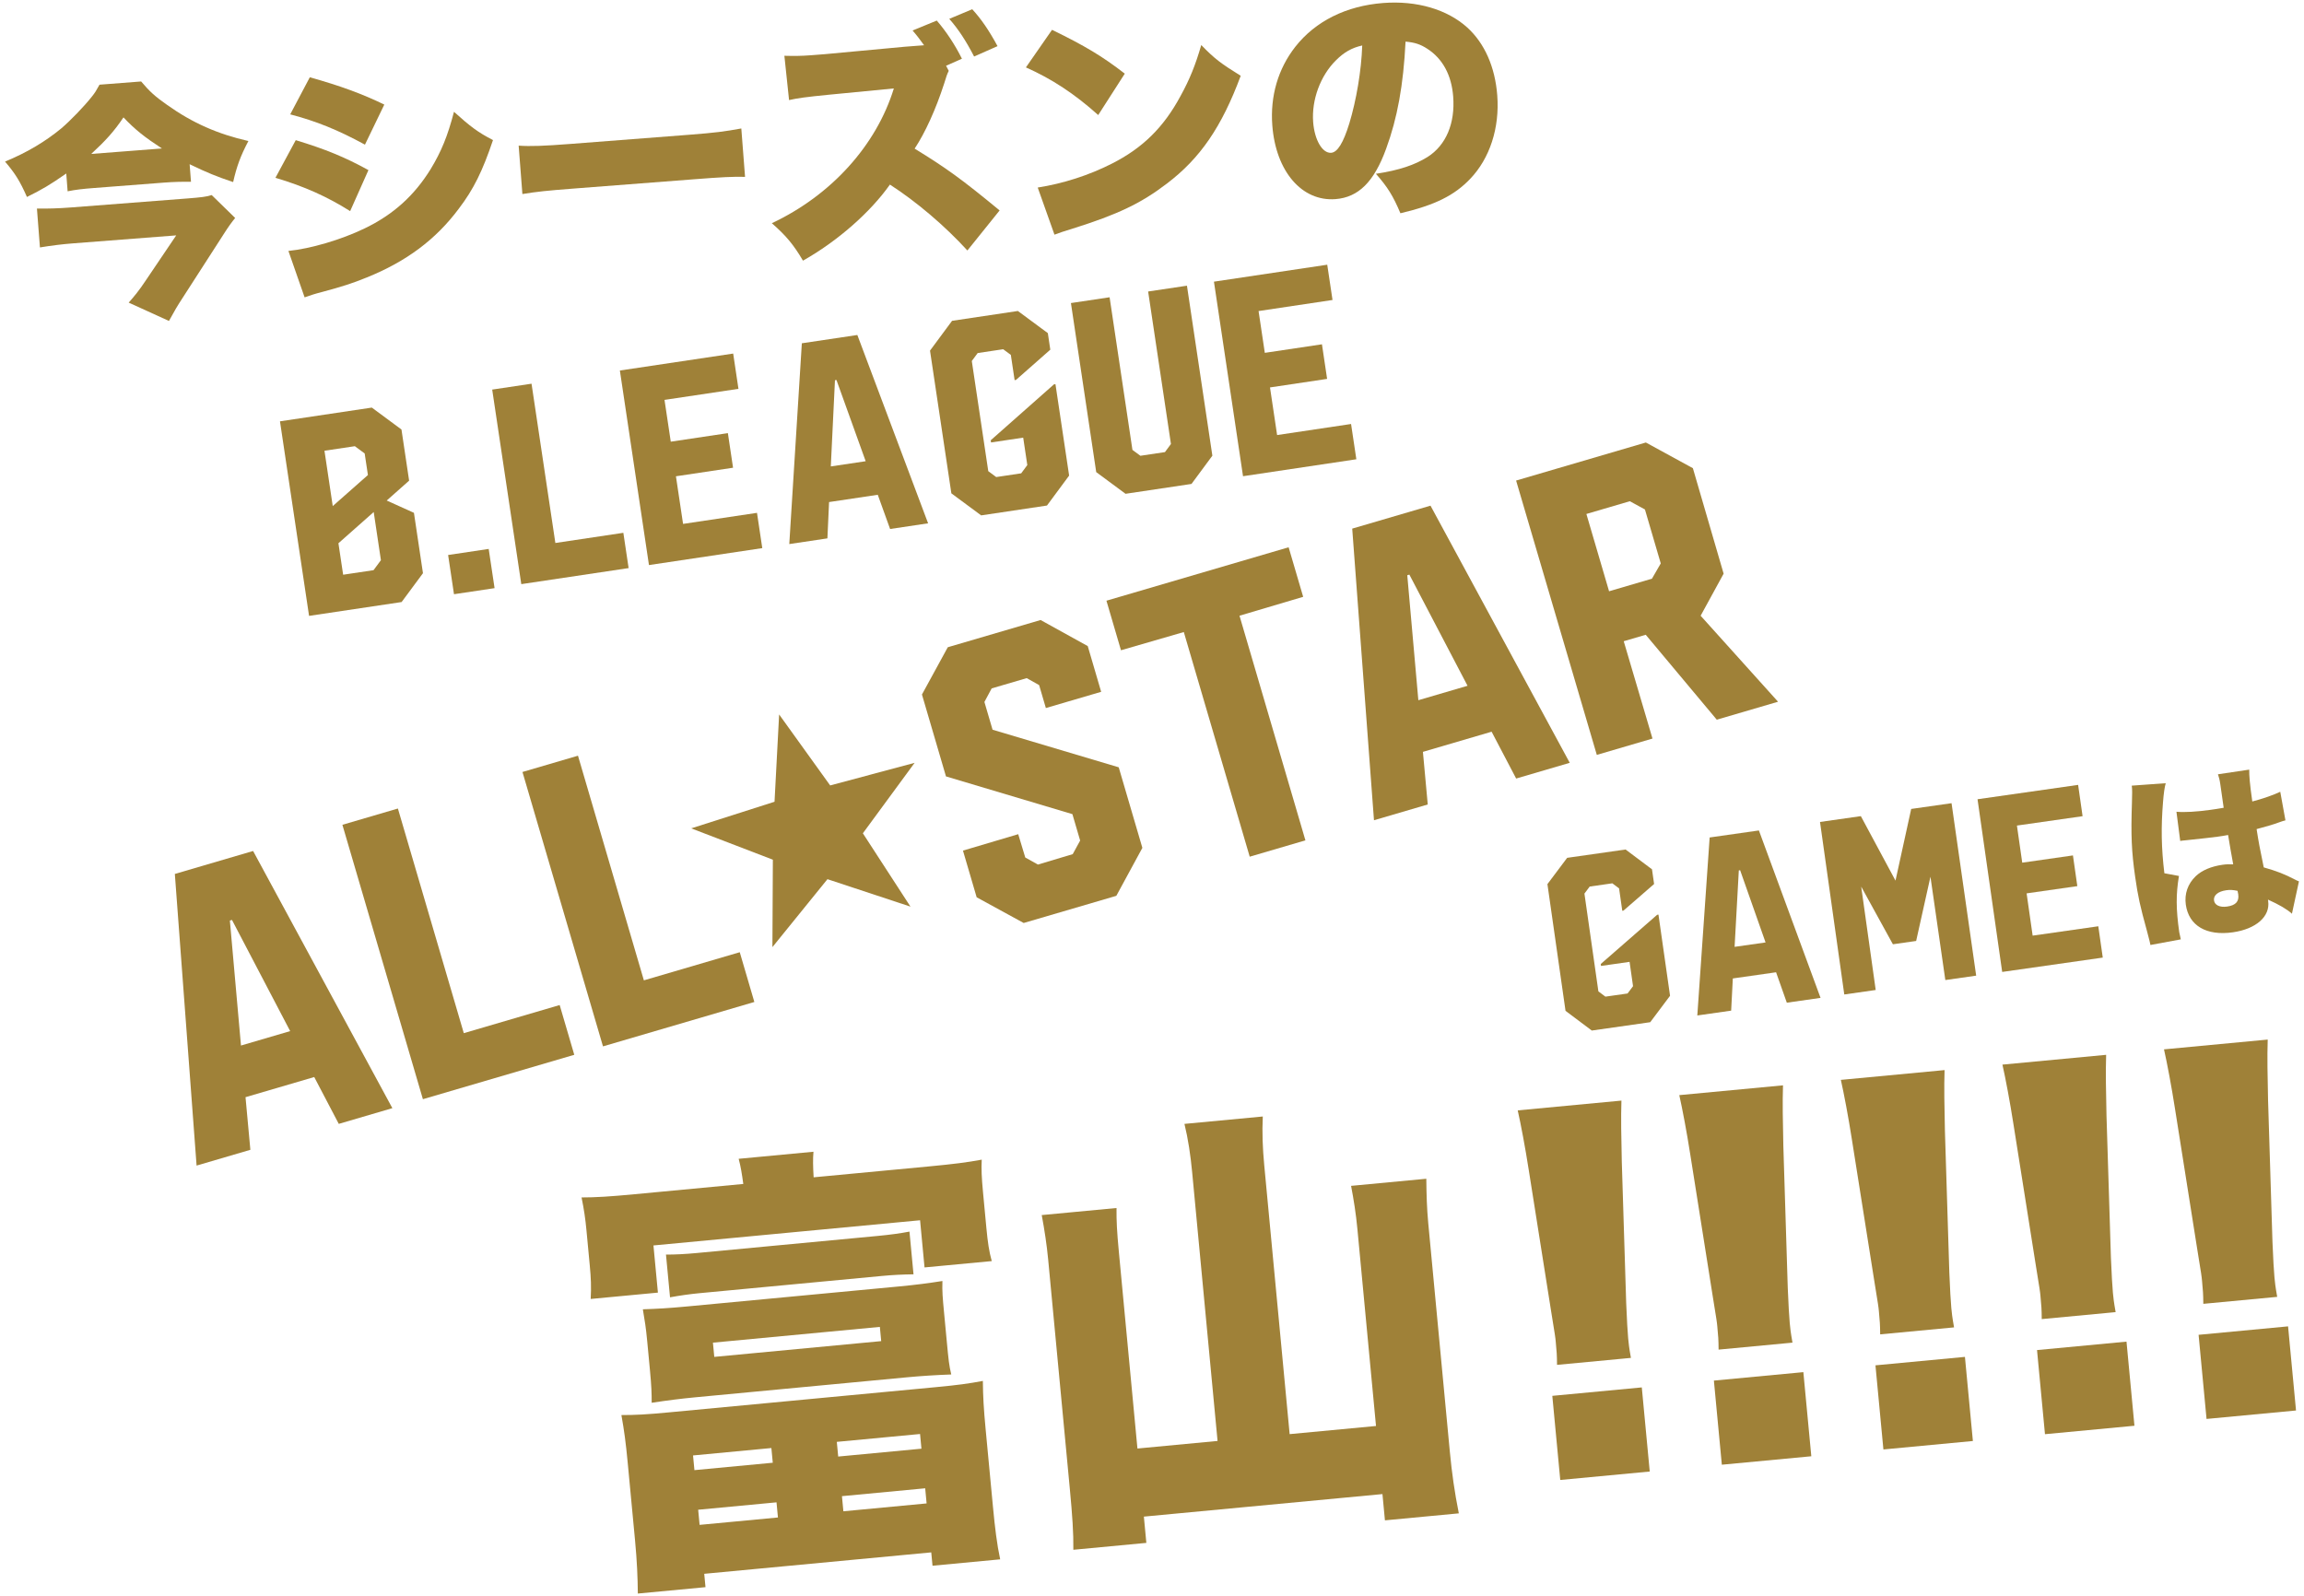
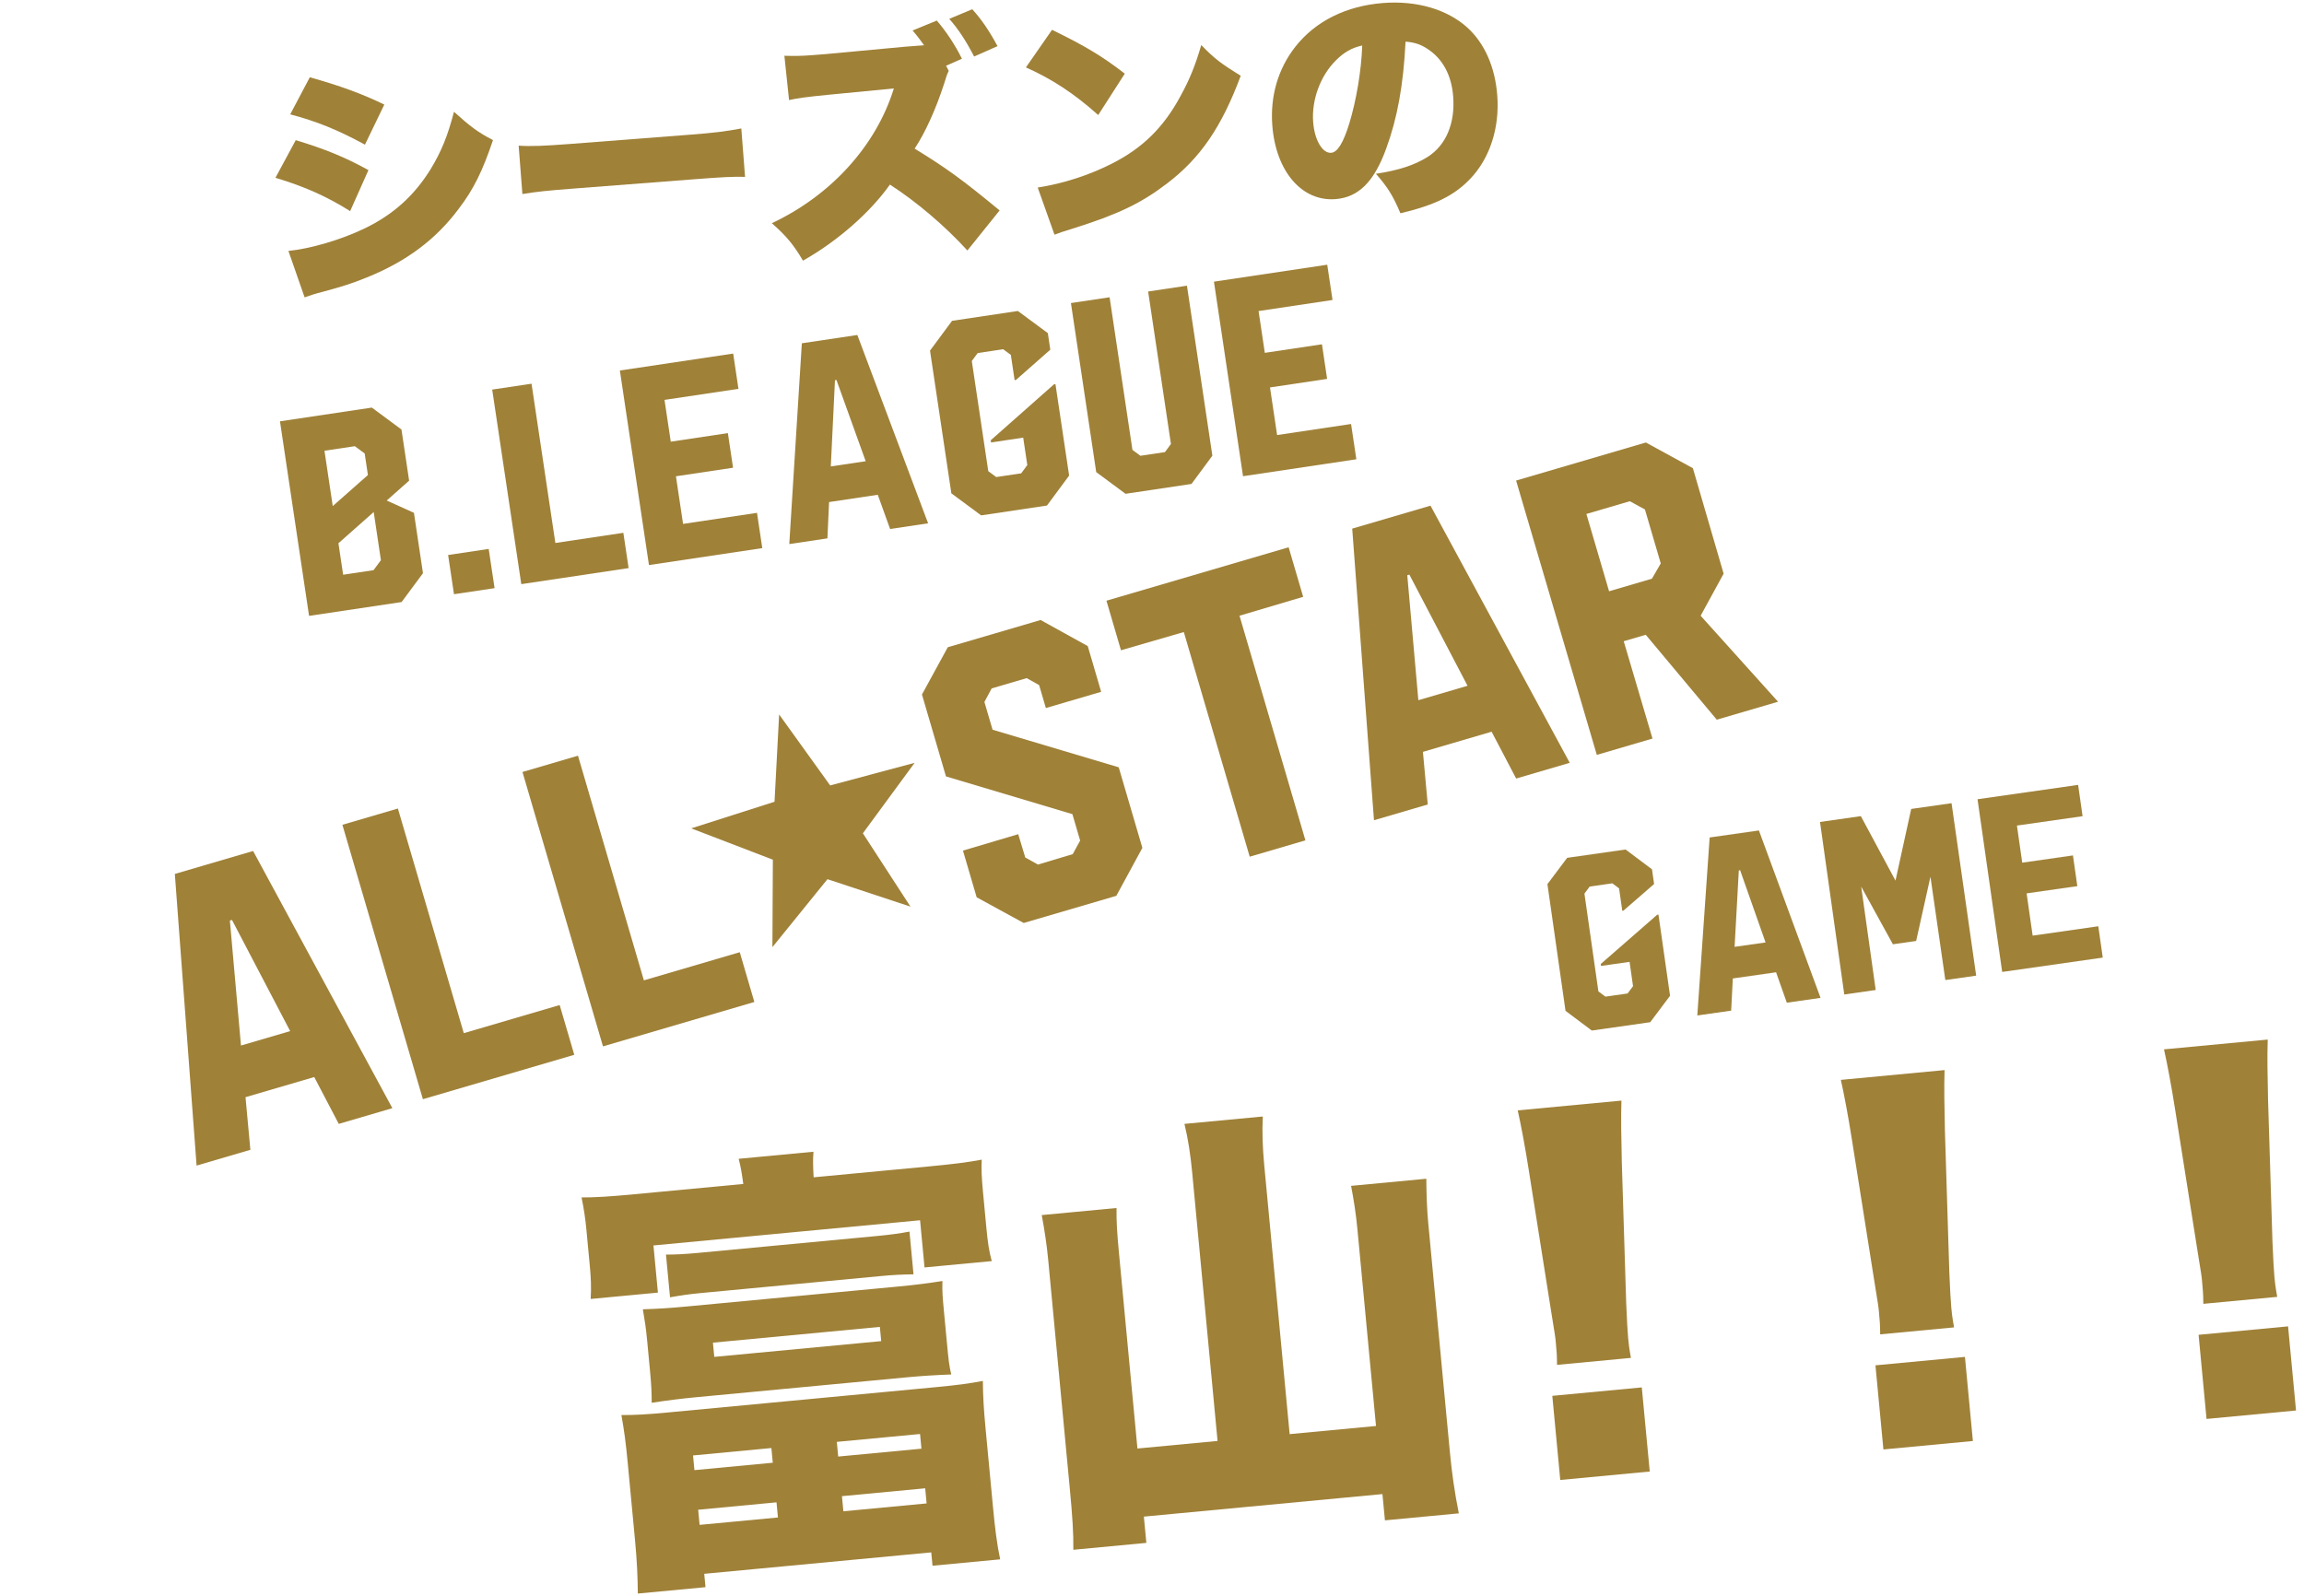
<svg xmlns="http://www.w3.org/2000/svg" version="1.1" id="レイヤー_1" x="0px" y="0px" width="280px" height="194px" viewBox="0 0 280 194" enable-background="new 0 0 280 194" xml:space="preserve">
  <g>
    <g>
-       <path fill="#9F8138" d="M8.052,21.089c-2.035,1.414-2.887,1.909-4.776,2.852c-0.854-1.927-1.414-2.833-2.662-4.301    c2.734-1.13,4.931-2.464,6.861-4.055c1.063-0.91,2.739-2.633,3.689-3.84c0.391-0.49,0.526-0.715,0.93-1.451l5.059-0.391    c1.045,1.237,1.704,1.83,3.162,2.852c3.113,2.212,6.158,3.54,9.873,4.387c-0.964,1.822-1.418,3.083-1.854,4.987    c-2.014-0.672-3.153-1.136-5.287-2.167l0.164,2.133c-1.012-0.014-2.113,0.01-3.303,0.102l-8.501,0.656    c-1.341,0.104-2.191,0.199-3.188,0.399L8.052,21.089z M28.579,26.494c-0.337,0.394-0.919,1.205-1.3,1.817l-5.092,7.904    c-0.631,0.968-0.956,1.515-1.654,2.794l-4.893-2.228c0.648-0.725,1.294-1.51,2.062-2.673l3.713-5.498L8.892,29.577    c-1.341,0.104-2.615,0.263-4.038,0.496L4.489,25.35c1.35,0.018,2.634-0.02,4.096-0.133l14.231-1.099    c1.615-0.125,2.314-0.209,2.912-0.408L28.579,26.494z M19.681,18.045c-2.099-1.371-3.24-2.264-4.675-3.777    c-1.156,1.714-2.144,2.802-3.918,4.441L19.681,18.045z" />
      <path fill="#9F8138" d="M35.942,17.035c3.609,1.101,5.952,2.054,8.833,3.64l-2.221,4.985c-2.771-1.748-5.565-3.004-9.08-4.05    L35.942,17.035z M35.051,30.5c2.676-0.268,6.394-1.352,9.261-2.738c3.487-1.679,6.037-3.991,8.026-7.21    c1.304-2.154,2.053-3.99,2.834-6.962c1.977,1.779,2.921,2.503,4.74,3.435c-1.271,3.777-2.357,5.976-4.14,8.32    c-2.804,3.772-6.399,6.441-11.187,8.374c-1.753,0.718-3.039,1.124-5.442,1.769c-0.872,0.221-1.469,0.42-2.125,0.654L35.051,30.5z     M37.651,9.393c3.696,1.033,6.378,2.021,9.053,3.317l-2.352,4.872c-3.296-1.799-5.922-2.854-9.083-3.682L37.651,9.393z" />
      <path fill="#9F8138" d="M63.031,17.703c1.448,0.102,3.098,0.037,6.268-0.208l14.564-1.125c3.049-0.235,4.202-0.386,6.227-0.756    l0.454,5.881c-1.474-0.04-2.817,0.033-6.292,0.301l-14.504,1.12c-3.413,0.264-4.416,0.372-6.263,0.668L63.031,17.703z" />
      <path fill="#9F8138" d="M112.301,5.5c-0.55-0.754-0.823-1.132-1.396-1.792l2.94-1.208c1.145,1.321,2.222,2.955,3.056,4.638    l-1.926,0.854l0.323,0.619c-0.236,0.509-0.236,0.509-0.556,1.545c-1.039,3.207-2.325,6.004-3.588,7.91    c3.828,2.341,5.81,3.782,10.328,7.51l-3.916,4.87c-2.746-3.007-6.223-5.957-9.417-8.01c-2.375,3.372-6.395,6.9-10.566,9.246    c-1.131-1.937-2.075-3.059-3.784-4.552c7.188-3.375,12.697-9.441,14.829-16.38l-7.912,0.765c-2.768,0.274-3.768,0.413-4.823,0.648    L95.324,6.78c1.198,0.03,2.025,0.027,3.215-0.064c0.213-0.017,0.792-0.061,1.705-0.132l9.71-0.903L112.301,5.5z M118.154,1.124    c1.105,1.203,2.038,2.571,3.074,4.484l-2.845,1.262c-1.009-1.945-1.911-3.316-3.021-4.579L118.154,1.124z" />
      <path fill="#9F8138" d="M127.851,3.625c4.014,1.958,6.103,3.207,8.842,5.326l-3.229,5.031c-2.866-2.568-5.61-4.379-8.786-5.79    L127.851,3.625z M126.112,22.795c3.088-0.483,6.229-1.492,9.002-2.902c3.718-1.881,6.283-4.378,8.348-8.215    c1.13-2.05,1.823-3.789,2.525-6.204c1.632,1.682,2.38,2.238,4.795,3.737c-2.31,6.217-4.927,10.037-8.981,13.108    c-3.127,2.387-5.935,3.738-11.501,5.486c-1.167,0.366-1.348,0.411-2.152,0.718L126.112,22.795z" />
      <path fill="#9F8138" d="M168.451,18.086c-1.468,4.037-3.377,5.901-6.149,6.116c-4.084,0.315-7.25-3.364-7.68-8.941    c-0.275-3.566,0.693-6.89,2.786-9.565c2.456-3.132,6.206-4.985,10.686-5.331c4.083-0.315,7.784,0.778,10.223,2.982    c2.11,1.921,3.375,4.797,3.641,8.24c0.306,3.962-0.909,7.673-3.292,10.155c-1.929,2.02-4.262,3.181-8.476,4.18    c-0.901-2.138-1.564-3.19-2.977-4.798c2.848-0.434,4.7-1.067,6.28-2.047c2.249-1.431,3.361-4.091,3.109-7.352    c-0.2-2.59-1.274-4.592-3.145-5.796c-0.839-0.548-1.53-0.771-2.643-0.869C170.551,10.353,169.818,14.364,168.451,18.086z     M162.349,7.338c-1.88,1.862-2.972,4.796-2.763,7.509c0.167,2.164,1.121,3.807,2.188,3.724c0.762-0.059,1.472-1.186,2.207-3.573    c0.854-2.825,1.465-6.428,1.567-9.471C164.282,5.809,163.344,6.342,162.349,7.338z" />
    </g>
    <g>
      <path fill="#9F8138" d="M50.305,62.33l1.097,7.338l-2.595,3.506L37.56,74.856l-3.535-23.647l11.163-1.669l3.602,2.664l0.93,6.217    l-2.724,2.415L50.305,62.33z M39.432,54.784l1.006,6.727l4.275-3.774l-0.394-2.622l-1.194-0.883L39.432,54.784z M46.292,68.088    l-0.876-5.854l-4.288,3.794l0.573,3.826l3.693-0.553L46.292,68.088z" />
      <path fill="#9F8138" d="M54.459,67.457l4.931-0.737l0.714,4.766l-4.932,0.738L54.459,67.457z" />
      <path fill="#9F8138" d="M64.596,46.637l2.896,19.359l8.262-1.236l0.641,4.288l-13.044,1.951l-3.535-23.647L64.596,46.637z" />
      <path fill="#9F8138" d="M89.742,47.26l-8.986,1.344l0.76,5.079l6.941-1.039l0.629,4.206l-6.941,1.039l0.866,5.788l8.985-1.344    l0.642,4.287l-13.771,2.06l-3.535-23.647l13.77-2.06L89.742,47.26z" />
      <path fill="#9F8138" d="M97.446,41.723l6.745-1.007l8.599,22.89l-4.618,0.69l-1.499-4.159l-5.918,0.885l-0.202,4.413l-4.633,0.693    L97.446,41.723z M100.966,56.691l4.238-0.633l-3.551-9.872l-0.182,0.027L100.966,56.691z" />
      <path fill="#9F8138" d="M123.468,46.178l-0.164,0.024l-0.459-3.067l-0.931-0.688l-3.099,0.463l-0.715,0.967l2.002,13.39    l0.966,0.716l3.036-0.454l0.742-1.004l-0.499-3.332l-3.906,0.585l-0.041-0.264l7.684-6.797l0.183-0.027l1.662,11.115l-2.693,3.64    l-7.997,1.196l-3.622-2.678l-2.595-17.348l2.68-3.621l7.997-1.196l3.642,2.692l0.3,2.012L123.468,46.178z" />
      <path fill="#9F8138" d="M142.302,53.965L139.53,35.43l4.717-0.706l3.089,20.663l-2.537,3.432l-8.016,1.198l-3.563-2.636    l-3.073-20.547l4.699-0.703l2.776,18.551l0.966,0.715l2.984-0.446L142.302,53.965z" />
      <path fill="#9F8138" d="M161.938,36.461l-8.987,1.346l0.759,5.079l6.944-1.039l0.627,4.205l-6.941,1.038l0.865,5.788l8.987-1.344    l0.642,4.287l-13.771,2.06l-3.535-23.647l13.769-2.06L161.938,36.461z" />
    </g>
    <g>
      <g>
        <g>
          <path fill="#9F8138" d="M197.298,110.679l-0.146,0.021l-0.389-2.723l-0.819-0.615l-2.752,0.393l-0.64,0.854l1.696,11.887      l0.854,0.64l2.693-0.384l0.665-0.887l-0.422-2.957l-3.47,0.495l-0.033-0.234l6.854-5.981l0.16-0.023l1.408,9.867l-2.408,3.211      l-7.101,1.014l-3.194-2.396l-2.199-15.4l2.397-3.195l7.1-1.014l3.212,2.41l0.254,1.786L197.298,110.679z" />
          <path fill="#9F8138" d="M207.77,101.79l5.986-0.854l7.491,20.35l-4.099,0.585l-1.305-3.697l-5.256,0.75l-0.203,3.913      l-4.113,0.587L207.77,101.79z M210.802,115.084l3.763-0.537l-3.09-8.775l-0.161,0.023L210.802,115.084z" />
          <path fill="#9F8138" d="M237.167,97.623l2.993,20.962l-3.748,0.534l-1.808-12.557l-1.738,7.806l-2.825,0.403l-3.854-7.008      l1.764,12.564l-3.82,0.545l-2.949-20.968l4.963-0.708l4.211,7.838l1.908-8.712L237.167,97.623z" />
          <path fill="#9F8138" d="M253.092,99.203l-7.979,1.139l0.645,4.51l6.162-0.881l0.533,3.732l-6.163,0.881l0.733,5.137l7.979-1.139      l0.543,3.807l-12.223,1.744l-2.997-20.991l12.224-1.745L253.092,99.203z" />
        </g>
      </g>
      <g>
-         <path fill="#9F8138" d="M263.195,95.193c-0.135,0.468-0.248,1.247-0.326,2.268c-0.255,3.086-0.205,5.635,0.162,8.678l1.773,0.33     c-0.376,2.229-0.364,4.043,0.035,6.835c0.016,0.11,0.077,0.393,0.19,0.87l-3.692,0.684c-0.078-0.393-0.078-0.393-0.424-1.711     c-0.835-3.021-1.096-4.217-1.434-6.59c-0.443-3.1-0.521-5.062-0.389-9.006c0.034-1.014,0.037-1.62-0.01-1.95     c-0.003-0.021-0.01-0.065-0.016-0.11L263.195,95.193z M264.498,98.663c0.932,0.091,2.489,0.003,4.16-0.235     c0.462-0.066,0.835-0.119,1.58-0.248c-0.188-1.318-0.188-1.318-0.408-2.856c-0.075-0.528-0.173-0.896-0.286-1.216l3.8-0.564     c-0.01,0.719,0.062,1.696,0.373,3.872c1.318-0.346,2.6-0.798,3.397-1.181l0.631,3.475c-0.284,0.063-0.346,0.095-0.795,0.249     c-0.659,0.251-1.63,0.524-2.71,0.813c0.267,1.71,0.352,2.146,0.867,4.652c1.613,0.465,2.467,0.791,3.823,1.494     c0.123,0.072,0.241,0.123,0.456,0.205l-0.852,3.934c-0.594-0.543-1.548-1.102-2.914-1.715c0.013,0.089,0.021,0.154,0.025,0.177     c0.267,1.868-1.467,3.394-4.28,3.795c-3.23,0.462-5.362-0.804-5.727-3.354c-0.188-1.319,0.242-2.546,1.209-3.47     c0.751-0.713,1.872-1.186,3.257-1.384c0.461-0.065,0.797-0.069,1.293-0.05c-0.109-0.612-0.125-0.723-0.316-1.75     c-0.129-0.744-0.173-1.051-0.305-1.818c-0.502,0.096-0.811,0.139-1.25,0.202c-0.659,0.095-1.939,0.231-3.796,0.429     c-0.267,0.017-0.442,0.042-0.509,0.051c-0.044,0.007-0.153,0.022-0.264,0.038L264.498,98.663z M271.926,108.277     c-0.578-0.119-0.917-0.139-1.378-0.072c-1.011,0.145-1.57,0.627-1.482,1.244c0.082,0.57,0.707,0.863,1.586,0.738     c1.055-0.151,1.481-0.616,1.355-1.495L271.926,108.277z" />
-       </g>
+         </g>
    </g>
    <g>
      <path fill="#9F8138" d="M90.331,143.903c-0.177-1.293-0.308-2.1-0.562-3.058l9.089-0.858c-0.075,0.935-0.058,1.698,0.021,3.108    l13.958-1.318c3.029-0.285,4.754-0.503,6.471-0.828c-0.055,1.15-0.018,2.13,0.156,3.969l0.413,4.382    c0.159,1.677,0.32,2.808,0.649,3.978l-8.17,0.771l-0.541-5.734l-32.402,3.061l0.541,5.734l-8.168,0.771    c0.078-1.481,0.035-2.514-0.113-4.083l-0.408-4.327c-0.123-1.299-0.284-2.43-0.589-3.929c1.691,0.003,3.482-0.11,6.457-0.392    L90.331,143.903z M76.287,177.813c-0.235-2.489-0.423-3.89-0.769-5.821c1.747-0.002,2.996-0.065,5.81-0.331l32.349-3.056    c2.76-0.26,4.053-0.438,5.768-0.763c0.017,1.909,0.101,3.374,0.336,5.862l0.889,9.413c0.245,2.597,0.488,4.593,0.879,6.411    l-8.223,0.777l-0.153-1.623l-27.589,2.605l0.153,1.623l-8.223,0.776c-0.016-1.909-0.098-3.92-0.338-6.462L76.287,177.813z     M115.064,163.072c0.209,2.217,0.271,2.866,0.54,3.986c-1.902,0.07-3.641,0.181-5.371,0.344l-25.696,2.428    c-1.838,0.174-3.401,0.375-5.339,0.668c0-1.146-0.021-1.963-0.216-4.019l-0.322-3.408c-0.179-1.894-0.274-2.321-0.535-3.934    c1.742-0.056,3.207-0.14,5.37-0.345l25.696-2.426c2.163-0.205,3.62-0.396,5.34-0.668c-0.039,1.313,0.022,1.963,0.211,3.965    L115.064,163.072z M80.935,152.486c1.04,0.011,2.396-0.062,3.749-0.19l22.017-2.079c1.407-0.133,2.754-0.314,3.825-0.525    l0.491,5.193c-1.362,0.02-2.504,0.073-3.856,0.201l-22.07,2.084c-1.245,0.117-2.376,0.279-3.664,0.51L80.935,152.486z     M84.393,178.686l9.521-0.9L93.744,176l-9.521,0.9L84.393,178.686z M85.021,185.339l9.52-0.899l-0.173-1.84l-9.521,0.9    L85.021,185.339z M86.641,163.191l0.163,1.73l20.286-1.916l-0.163-1.73L86.641,163.191z M101.865,177.035l10.116-0.956    l-0.169-1.785l-10.116,0.956L101.865,177.035z M102.494,183.688l10.115-0.956l-0.173-1.839l-10.116,0.956L102.494,183.688z" />
      <path fill="#9F8138" d="M144.879,142.463c-0.193-2.057-0.491-4.047-0.936-5.861l9.521-0.898c-0.092,1.918-0.022,3.822,0.177,5.932    l3.086,32.674l10.495-0.99l-2.258-23.911c-0.184-1.947-0.445-3.56-0.771-5.275l9.143-0.864c0.017,1.91,0.066,3.597,0.234,5.382    l2.621,27.751c0.245,2.597,0.579,4.967,1.095,7.537l-8.979,0.849l-0.302-3.192l-28.995,2.739l0.302,3.192l-8.872,0.838    c0.027-2.023-0.113-4.083-0.44-7.545l-2.621-27.752c-0.168-1.785-0.45-3.613-0.781-5.384l9.089-0.858    c-0.015,1.584,0.049,2.834,0.289,5.376l2.253,23.856l9.737-0.92L144.879,142.463z" />
      <path fill="#9F8138" d="M189.223,165.891c-0.011-1.254-0.041-1.578-0.158-2.822c-0.057-0.596-0.057-0.596-0.58-3.82l-2.7-17.047    c-0.418-2.689-0.964-5.585-1.34-7.241l12.604-1.19c-0.071,2.135-0.019,4.422,0.042,7.364l0.537,17.251    c0.095,2.174,0.159,3.423,0.24,4.289c0.057,0.594,0.103,1.082,0.334,2.369L189.223,165.891z M189.615,179.881l-0.966-10.225    l10.874-1.026l0.966,10.224L189.615,179.881z" />
-       <path fill="#9F8138" d="M208.857,164.037c-0.01-1.255-0.04-1.58-0.157-2.823c-0.057-0.595-0.057-0.595-0.58-3.82l-2.7-17.046    c-0.418-2.689-0.965-5.586-1.34-7.242l12.604-1.19c-0.07,2.136-0.019,4.423,0.042,7.364l0.537,17.251    c0.096,2.174,0.16,3.423,0.241,4.288c0.057,0.596,0.103,1.082,0.333,2.37L208.857,164.037z M209.251,178.026l-0.966-10.224    l10.873-1.027L220.124,177L209.251,178.026z" />
      <path fill="#9F8138" d="M228.493,162.182c-0.011-1.254-0.041-1.578-0.158-2.822c-0.057-0.596-0.057-0.596-0.58-3.82l-2.7-17.047    c-0.418-2.689-0.965-5.585-1.34-7.241l12.604-1.19c-0.071,2.135-0.019,4.422,0.042,7.364l0.537,17.251    c0.095,2.174,0.159,3.423,0.24,4.289c0.057,0.594,0.103,1.082,0.334,2.369L228.493,162.182z M228.886,176.172l-0.966-10.225    l10.874-1.026l0.966,10.224L228.886,176.172z" />
-       <path fill="#9F8138" d="M248.128,160.328c-0.01-1.255-0.04-1.58-0.157-2.823c-0.057-0.595-0.057-0.595-0.58-3.82l-2.7-17.046    c-0.418-2.689-0.964-5.586-1.34-7.242l12.604-1.19c-0.07,2.136-0.019,4.422,0.042,7.364l0.537,17.25    c0.096,2.174,0.16,3.424,0.241,4.289c0.057,0.596,0.103,1.082,0.334,2.37L248.128,160.328z M248.521,174.317l-0.966-10.224    l10.873-1.027l0.966,10.225L248.521,174.317z" />
      <path fill="#9F8138" d="M267.764,158.473c-0.011-1.254-0.041-1.578-0.158-2.822c-0.057-0.596-0.057-0.596-0.58-3.82l-2.7-17.047    c-0.418-2.689-0.964-5.585-1.34-7.241l12.604-1.19c-0.071,2.135-0.019,4.422,0.042,7.364l0.537,17.251    c0.095,2.174,0.16,3.423,0.241,4.289c0.057,0.594,0.103,1.082,0.333,2.369L267.764,158.473z M268.156,172.463l-0.966-10.225    l10.874-1.027l0.966,10.225L268.156,172.463z" />
    </g>
    <g>
      <g>
        <path fill="#9F8138" d="M21.248,106.223l9.511-2.791l16.924,31.258l-6.512,1.91l-2.983-5.693l-8.35,2.449l0.589,6.396     l-6.536,1.917L21.248,106.223z M29.285,127.078l5.978-1.754l-7.071-13.511l-0.256,0.075L29.285,127.078z" />
        <path fill="#9F8138" d="M48.355,98.271l8.009,27.303l11.652-3.417l1.774,6.047L51.394,133.6l-9.783-33.351L48.355,98.271z" />
        <path fill="#9F8138" d="M70.241,91.851l8.008,27.304l11.652-3.419l1.773,6.048L73.28,127.18l-9.785-33.351L70.241,91.851z" />
      </g>
      <g>
        <path fill="#9F8138" d="M133.822,84.086l-6.721,1.972l-0.818-2.791l-1.511-0.845l-4.257,1.249l-0.882,1.647l0.99,3.373     l15.333,4.569l2.873,9.792l-3.164,5.829l-11.258,3.302l-5.715-3.123l-1.665-5.675l6.715-1.995l0.855,2.831l1.54,0.861     l4.228-1.265l0.903-1.654l-0.941-3.21l-15.364-4.586l-2.92-9.954l3.139-5.746l11.28-3.309l5.729,3.169L133.822,84.086z" />
        <path fill="#9F8138" d="M156.604,66.517l1.768,6.024l-7.738,2.295l8.01,27.304l-6.769,1.985l-8.009-27.304l-7.636,2.214     l-1.767-6.023L156.604,66.517z" />
        <path fill="#9F8138" d="M164.332,64.25l9.514-2.79l16.922,31.256l-6.513,1.91l-2.983-5.692l-8.348,2.45l0.587,6.395l-6.534,1.917     L164.332,64.25z M172.369,85.105l5.978-1.753l-7.069-13.511l-0.255,0.076L172.369,85.105z" />
        <path fill="#9F8138" d="M200.017,53.783l5.715,3.122l3.736,12.821l-2.794,5.113l9.408,10.452l-7.445,2.183l-8.635-10.323     l-2.675,0.785l3.495,11.831l-6.766,1.985l-9.808-33.344L200.017,53.783z M195.547,71.865l5.209-1.528l1.072-1.855l-1.922-6.558     l-1.836-1.003l-5.28,1.549L195.547,71.865z" />
      </g>
      <polygon fill-rule="evenodd" clip-rule="evenodd" fill="#9F8138" points="94.686,86.838 100.889,95.465 111.152,92.717     104.862,101.282 110.647,110.195 100.559,106.859 93.87,115.116 93.924,104.49 84.004,100.682 94.127,97.448   " />
    </g>
  </g>
</svg>